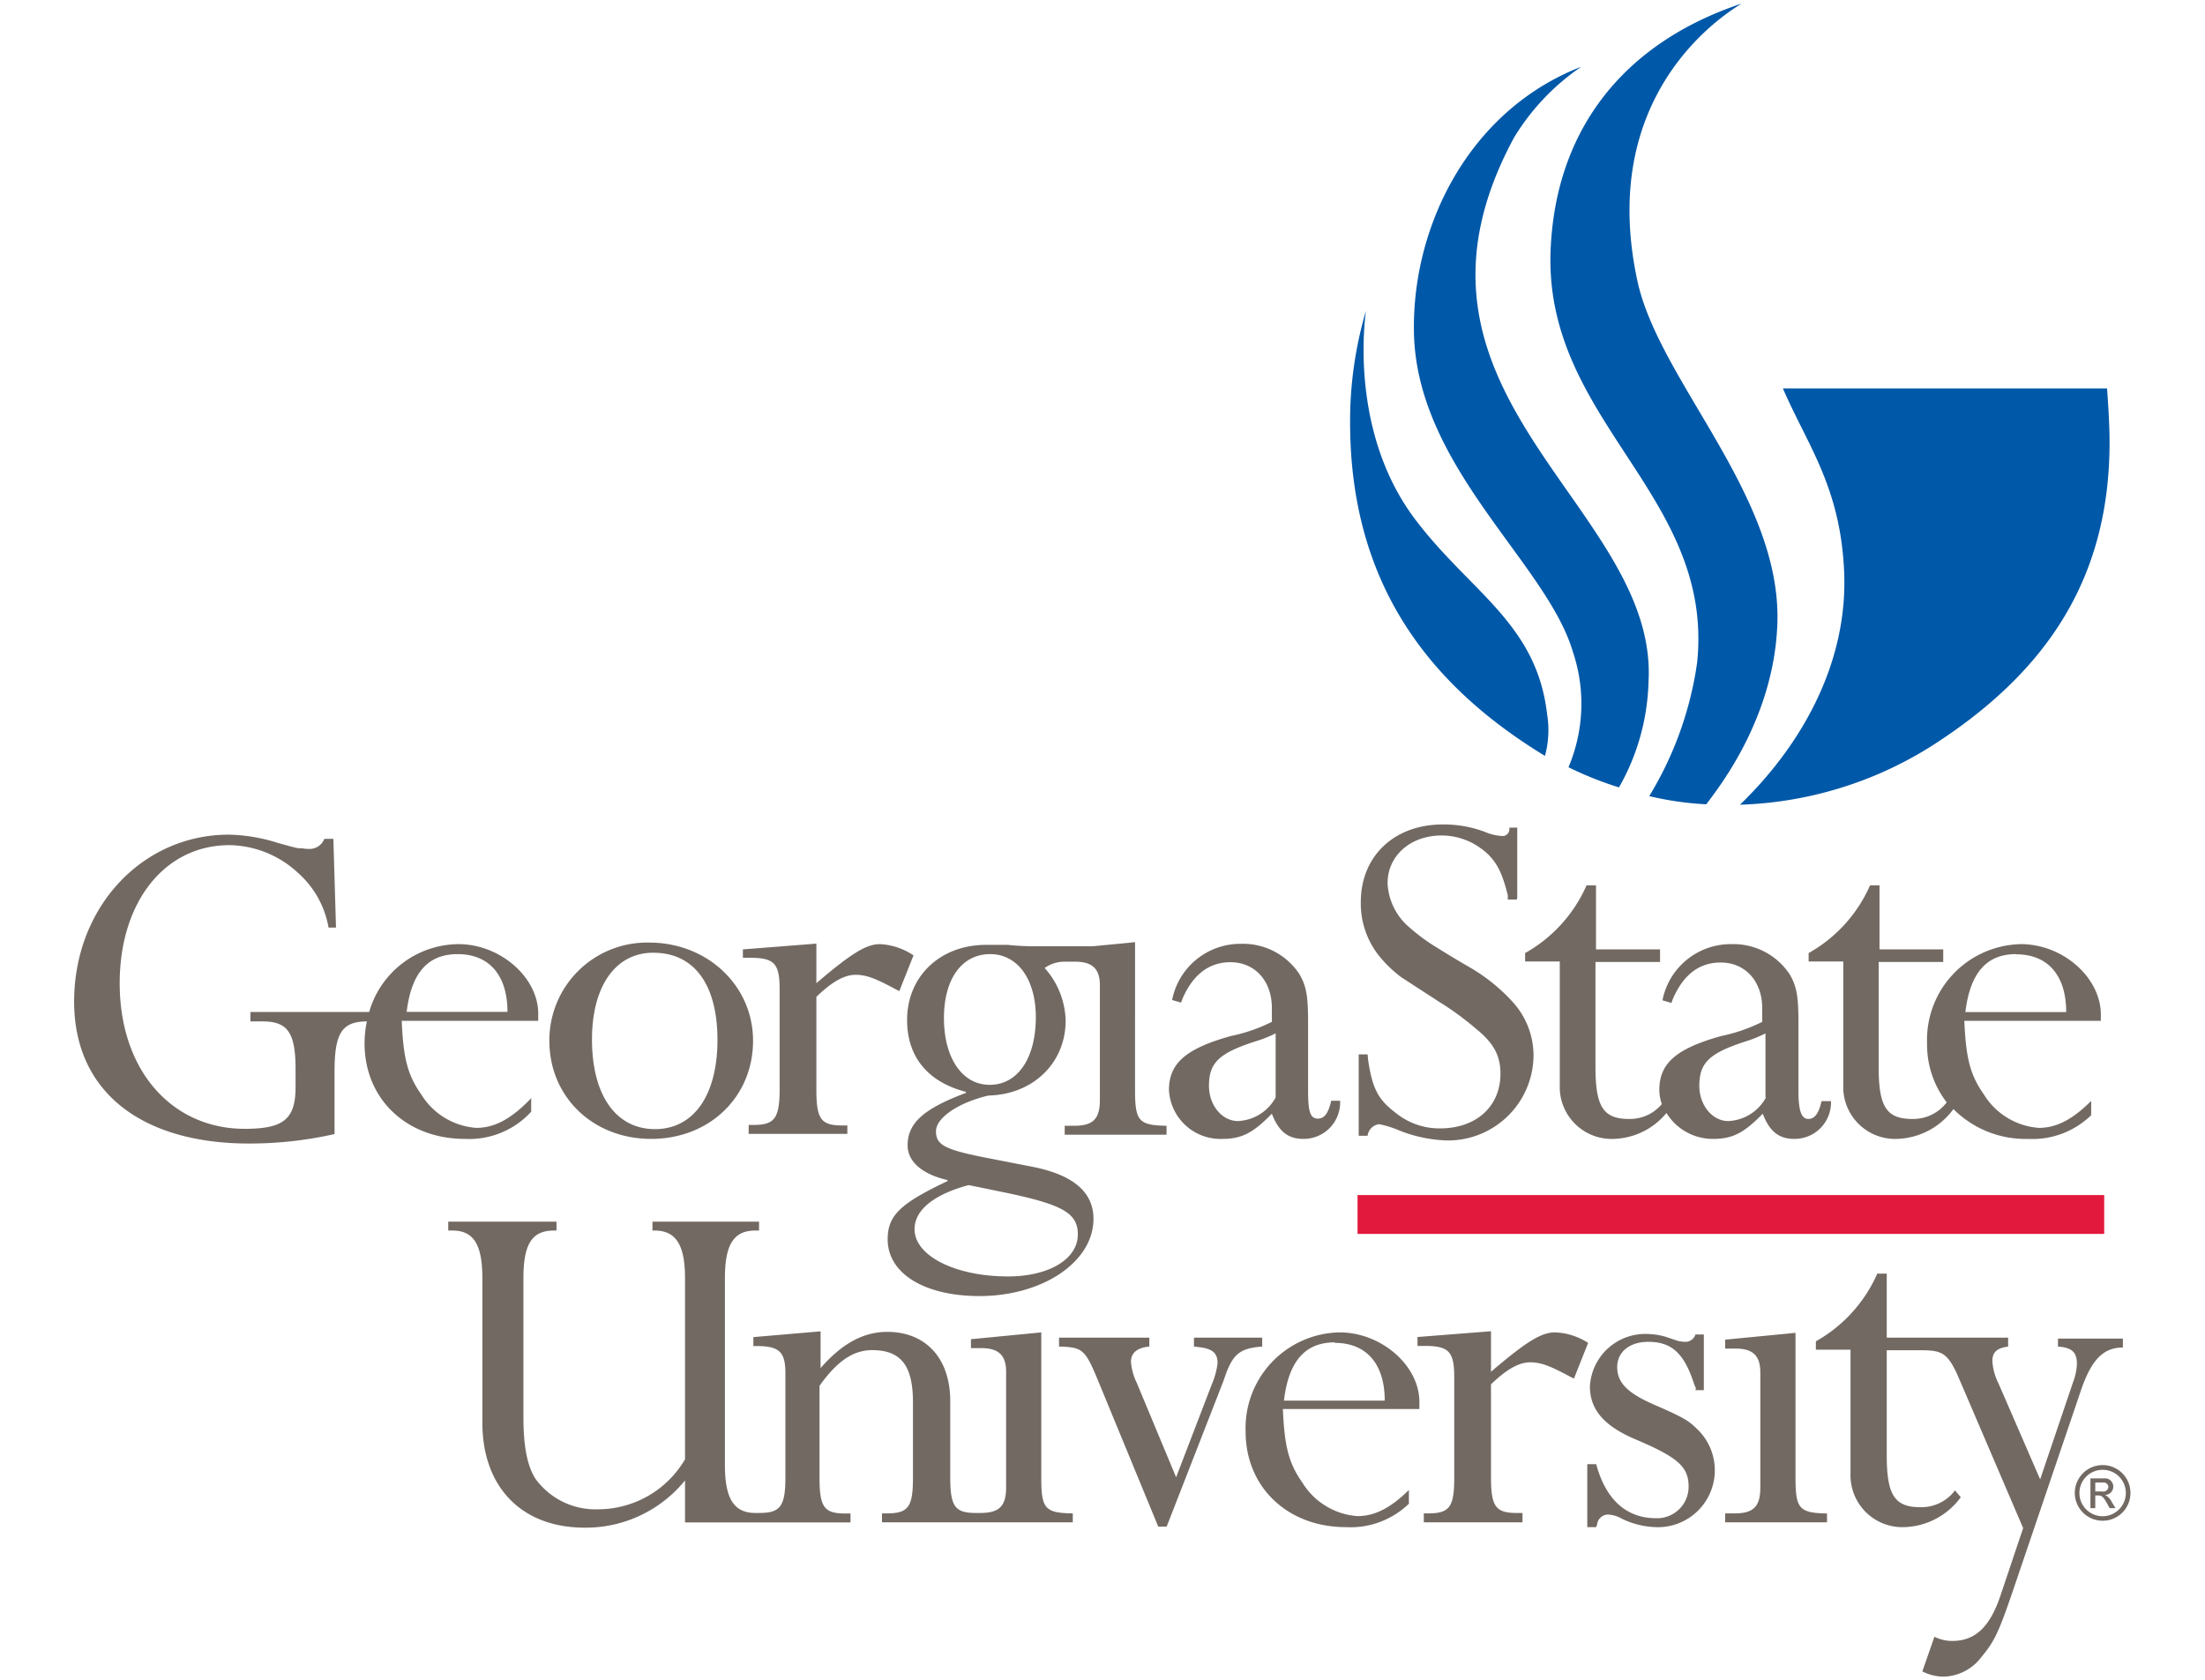
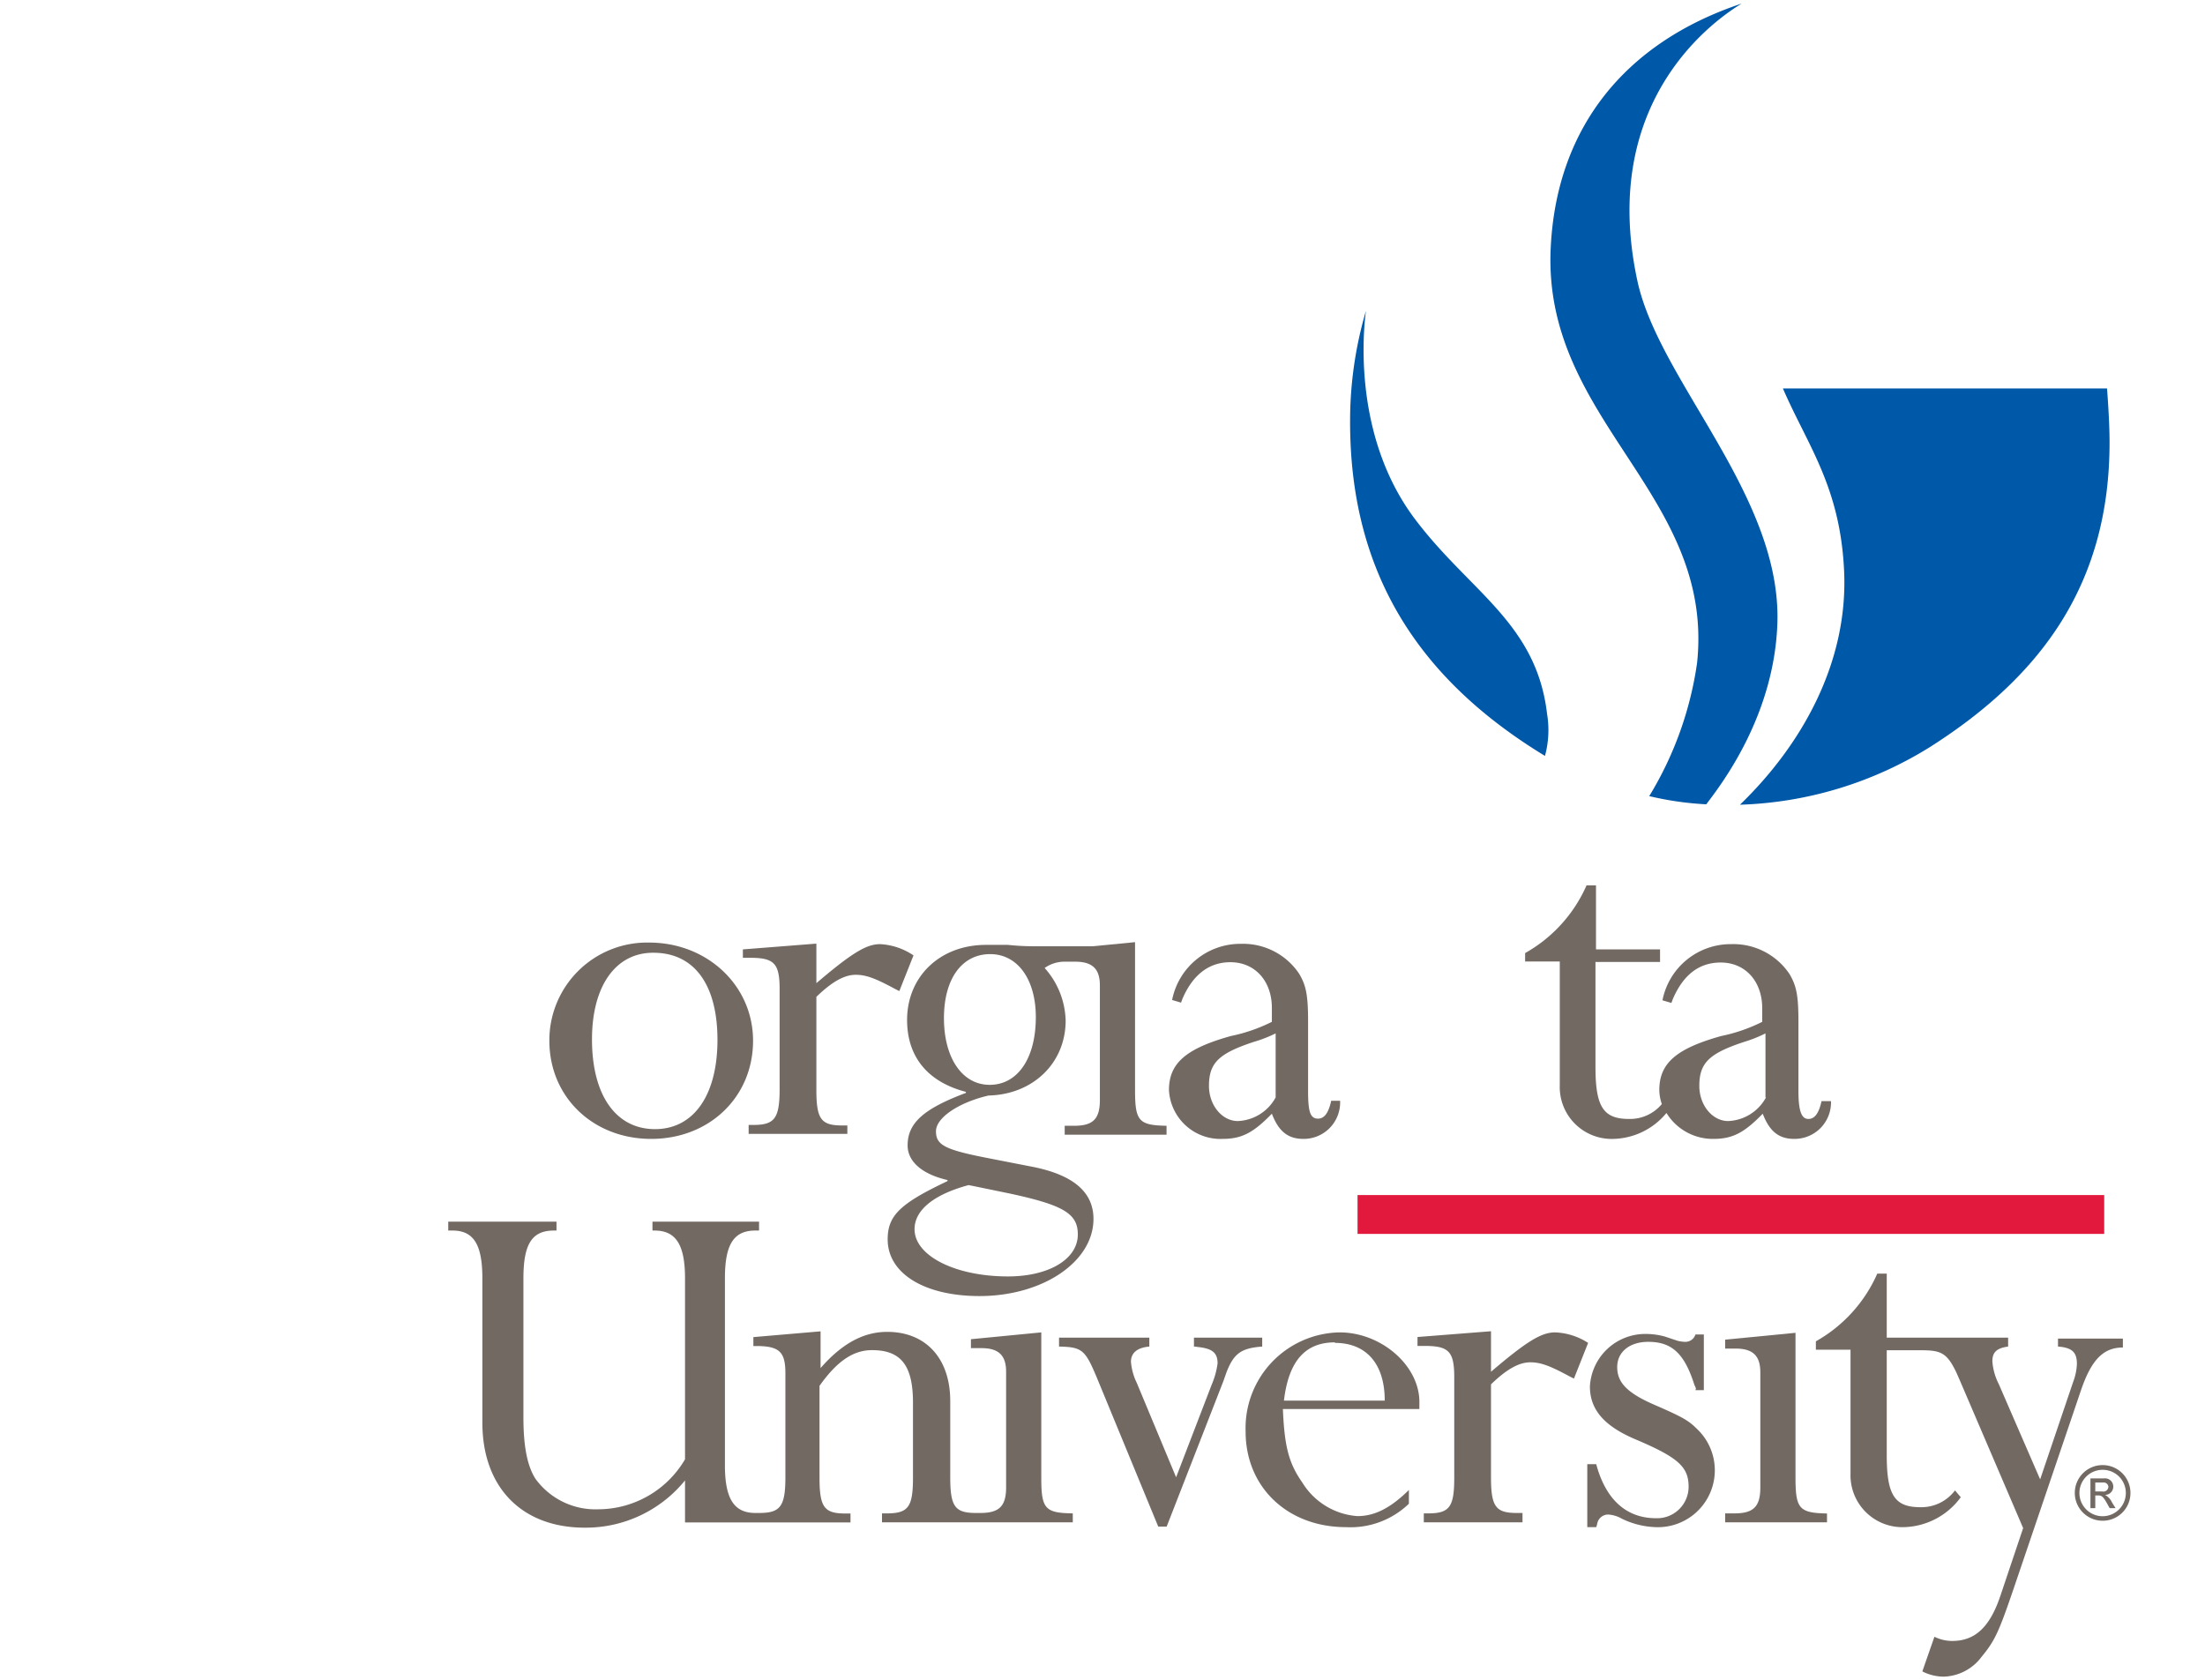
<svg xmlns="http://www.w3.org/2000/svg" id="institutions" width="210" height="160" viewBox="0 0 210 160">
  <defs>
    <style>.cls-1{fill:#726963;}.cls-2{fill:#e2183d;}.cls-3{fill:#0058a8;}</style>
  </defs>
  <title>inst_gsu</title>
  <path class="cls-1" d="M77.71,93.68c3.4-2.9,4.8-3.75,6.1-3.75A6.23,6.23,0,0,1,87,91l-1.35,3.4-0.4-.2c-1.85-1-2.75-1.35-3.75-1.35s-2.15.55-3.75,2.1v8.85c0,2.8.45,3.4,2.45,3.4h0.5V108h-9.4v-0.85h0.45c2,0,2.5-.6,2.5-3.4V94.23c0-2.45-.5-3-2.8-3h-0.7V90.43l7-.55v3.8Z" />
-   <path class="cls-1" d="M144.45,85.68H143.6l0-.4c-0.55-2.25-1.15-3.4-2.4-4.35a6.36,6.36,0,0,0-3.9-1.35c-3,0-5.15,1.95-5.15,4.55a5.86,5.86,0,0,0,1.85,4,18.91,18.91,0,0,0,2.4,1.85c0.65,0.4,1.75,1.1,3.3,2a17.26,17.26,0,0,1,4.45,3.55,7.59,7.59,0,0,1,1.9,4.95,8.15,8.15,0,0,1-8.15,8.15,13.35,13.35,0,0,1-4.75-1,9.4,9.4,0,0,0-1.8-.55,1.25,1.25,0,0,0-1.1,1.1h-0.85v-7.75h0.85l0.05,0.55c0.4,2.7.95,3.75,2.6,5a6.59,6.59,0,0,0,4.25,1.5c3.45,0,5.75-2.1,5.75-5.2,0-1.75-.65-2.95-2.4-4.35a27.42,27.42,0,0,0-3.35-2.45c-1.85-1.2-3-1.95-3.7-2.4a12,12,0,0,1-2-1.9,8,8,0,0,1-1.85-5.25c0-4.4,3.2-7.4,7.8-7.4a11.07,11.07,0,0,1,4,.7,4.9,4.9,0,0,0,1.65.4,0.65,0.65,0,0,0,.7-0.6,1.14,1.14,0,0,0,0-.2h0.75v6.7Z" />
  <path class="cls-1" d="M127.63,104.88a3.47,3.47,0,0,1-3.5,3.6c-1.45,0-2.35-.7-3-2.4-1.75,1.8-2.85,2.4-4.7,2.4a4.91,4.91,0,0,1-5.1-4.65c0-2.55,1.6-3.95,5.9-5.15a15.73,15.73,0,0,0,3.9-1.35V96c0-2.55-1.6-4.35-3.95-4.35-2,0-3.55,1.15-4.55,3.45l-0.15.4-0.85-.25a6.62,6.62,0,0,1,6.55-5.35,6.43,6.43,0,0,1,5.55,2.85c0.65,1.1.85,2,.85,4.55v6.6c0,2,.2,2.65.95,2.65,0.6,0,1-.55,1.25-1.7h0.85Zm-6.14-6.45a12.58,12.58,0,0,1-2.05.8c-3.35,1.1-4.3,2-4.3,4.2,0,1.85,1.25,3.35,2.75,3.35a4.29,4.29,0,0,0,3.6-2.25v-6.1Z" />
  <path class="cls-1" d="M104.75,94.58v10.2c0,1.8-.65,2.45-2.45,2.45h-0.9v0.85h9.7v-0.85c-2.65-.05-3-0.45-3-3.4V89.74l-4,.39H98.49A23.07,23.07,0,0,1,96,90C95.19,90,94.49,90,93.89,90c-4.35,0-7.5,3-7.5,7.15,0,3.5,1.95,5.9,5.6,6.85v0.1c-4,1.5-5.55,2.85-5.55,5,0,1.55,1.4,2.75,3.8,3.3v0.1c-4.55,2.15-5.7,3.3-5.7,5.55,0,3.25,3.5,5.4,8.75,5.4,6,0,10.85-3.25,10.85-7.35,0-2.6-2-4.25-6-5l-4.1-.8c-4.1-.8-4.9-1.25-4.9-2.55s2.2-2.75,5-3.4c4.25-.1,7.35-3.1,7.35-7.15a7.8,7.8,0,0,0-2-5,3.27,3.27,0,0,1,1.91-.6h1c1.65,0,2.35.7,2.35,2.25v0.85Zm-12,18.4,3.4,0.7c5.1,1.1,6.5,1.9,6.5,3.9,0,2.35-2.75,4-6.65,4-5,0-8.9-1.95-8.9-4.5,0-1.8,1.8-3.3,5.15-4.2Zm1.5-9.65c-2.6,0-4.35-2.55-4.35-6.35s1.75-6.1,4.4-6.1,4.35,2.45,4.35,6C98.65,100.83,96.9,103.33,94.26,103.33Z" />
  <rect class="cls-2" x="129.29" y="113.83" width="71.11" height="3.7" />
  <path class="cls-1" d="M173.48,104.88c-0.25,1.15-.65,1.7-1.25,1.7s-0.95-.6-0.95-2.65v-6.6c0-2.55-.2-3.45-0.85-4.55a6.43,6.43,0,0,0-5.55-2.85,6.62,6.62,0,0,0-6.55,5.35l0.85,0.25,0.15-.4c1-2.3,2.5-3.45,4.55-3.45,2.35,0,3.95,1.8,3.95,4.35v1.3a15.72,15.72,0,0,1-3.9,1.35c-4.3,1.2-5.9,2.6-5.9,5.15a4.19,4.19,0,0,0,.24,1.33,3.94,3.94,0,0,1-3.12,1.42c-2.45,0-3.2-1.15-3.2-4.95v-10h6.15V90.43H152v-6.1h-0.9a13.73,13.73,0,0,1-5.85,6.45v0.8h3.3v11.8a4.94,4.94,0,0,0,5.1,5.1,6.74,6.74,0,0,0,5.06-2.47,5.18,5.18,0,0,0,4.47,2.47c1.85,0,2.95-.6,4.7-2.4,0.65,1.7,1.55,2.4,3,2.4a3.47,3.47,0,0,0,3.5-3.6h-0.85Zm-5.29-.35a4.29,4.29,0,0,1-3.6,2.25c-1.5,0-2.75-1.5-2.75-3.35,0-2.2.95-3.1,4.3-4.2a12.58,12.58,0,0,0,2-.8v6.1Z" />
  <path class="cls-1" d="M99.17,140.76V126.91l-6.7.65v0.85h1c1.65,0,2.35.7,2.35,2.25v11c0,1.8-.65,2.45-2.45,2.45H92.95c-2,0-2.45-.6-2.45-3.4v-7.25c0-4.1-2.35-6.6-6-6.6-2.25,0-4.3,1.1-6.35,3.45v-3.5l-6.4.55v0.85h0.5c2,0.05,2.55.6,2.55,2.6v9.9c0,2.8-.5,3.4-2.5,3.4H71.94c-2,0-2.9-1.3-2.9-4.55V121.76c0-3.25.85-4.55,2.9-4.55h0.35v-0.85H62.14v0.85h0.2c2,0,2.9,1.3,2.9,4.55V139A9.61,9.61,0,0,1,57,143.76a7.07,7.07,0,0,1-6-2.9c-0.8-1.25-1.15-3.15-1.15-5.85V121.76c0-3.25.8-4.55,2.9-4.55H53v-0.85H42.69v0.85h0.4c2,0,2.85,1.3,2.85,4.55v13.75c0,6.15,3.75,10,9.75,10a12.18,12.18,0,0,0,9.55-4.5v4H81v-0.85h-0.5c-2,0-2.45-.6-2.45-3.4V132c1.7-2.4,3.25-3.4,5-3.4,2.75,0,3.9,1.45,3.9,5v7.15c0,2.8-.45,3.4-2.5,3.4H84V145h18.17v-0.85C99.52,144.11,99.17,143.71,99.17,140.76Z" />
-   <path class="cls-1" d="M120.21,128.26c-2,.15-2.7.65-3.4,2.45l-0.3.85-5.4,13.85h-0.8l-5.75-13.95c-1.2-2.9-1.45-3.15-3.7-3.2v-0.85h8.6v0.85c-1.15.1-1.75,0.6-1.75,1.45a5.59,5.59,0,0,0,.55,2l3.75,9,3.4-8.85a7.6,7.6,0,0,0,.55-2c0-1-.5-1.4-1.8-1.55-0.1,0-.25-0.05-0.45-0.05v-0.85h6.5v0.85Z" />
+   <path class="cls-1" d="M120.21,128.26c-2,.15-2.7.65-3.4,2.45l-0.3.85-5.4,13.85h-0.8l-5.75-13.95c-1.2-2.9-1.45-3.15-3.7-3.2v-0.85h8.6v0.85c-1.15.1-1.75,0.6-1.75,1.45a5.59,5.59,0,0,0,.55,2l3.75,9,3.4-8.85a7.6,7.6,0,0,0,.55-2c0-1-.5-1.4-1.8-1.55-0.1,0-.25-0.05-0.45-0.05v-0.85h6.5v0.85" />
  <path class="cls-1" d="M161.52,132.26a2.47,2.47,0,0,0-.15-0.35c-0.95-3-2.15-4.1-4.4-4.1-1.75,0-2.95.95-2.95,2.4s0.9,2.45,3.55,3.6,3.25,1.5,4,2.25a5.42,5.42,0,0,1-3.9,9.4,7.94,7.94,0,0,1-3.2-.8,3,3,0,0,0-1.3-.4,1.06,1.06,0,0,0-1.05.85,2,2,0,0,1-.1.35h-0.85v-6h0.85c0.9,3.35,2.85,5.15,5.7,5.15a3,3,0,0,0,3.1-3c0-1.9-1-2.8-5.15-4.55-2.9-1.25-4.25-2.8-4.25-5a5.28,5.28,0,0,1,5.4-5,6.73,6.73,0,0,1,1.75.25l1.2,0.4a3.39,3.39,0,0,0,.7.1,1,1,0,0,0,1-.7h0.8v5.3h-0.8Z" />
  <path class="cls-1" d="M171,140.76c0,2.95.35,3.35,3,3.4V145h-9.7v-0.85h0.9c1.8,0,2.45-.65,2.45-2.45v-11c0-1.55-.7-2.25-2.35-2.25h-1v-0.85l6.7-.65v13.85Z" />
  <path class="cls-1" d="M196,127.41v0.85c1.35,0.1,1.8.55,1.8,1.65a5.37,5.37,0,0,1-.35,1.7l-3.15,9.3-3.95-9.1a5.6,5.6,0,0,1-.6-2.15c0-.85.4-1.25,1.5-1.4v-0.85H179.69v-6.1h-0.9a13.73,13.73,0,0,1-5.85,6.45v0.8h3.3v11.8a4.94,4.94,0,0,0,5.1,5.1,6.91,6.91,0,0,0,5.4-2.85l-0.55-.65a4,4,0,0,1-3.3,1.6c-2.45,0-3.2-1.15-3.2-4.95v-10h3.09c2,0,2.6.14,3.55,2.14l0.35,0.8,6,14-2.15,6.4c-1,3-2.4,4.35-4.6,4.35a3.81,3.81,0,0,1-1.7-.4l-1.15,3.3a4.5,4.5,0,0,0,2.05.5,4.66,4.66,0,0,0,3.6-1.9c1.25-1.5,1.65-2.4,3-6.35l6.45-19c1-2.95,2.15-4.1,4-4.1v-0.85H196Z" />
  <path class="cls-3" d="M130.09,29.61c-0.41,3.08-.89,12.51,4.72,19.9C140,56.37,146.33,59.36,147.34,68a9.39,9.39,0,0,1-.2,4c-11.79-7.17-18.56-17.15-18.56-31.8A37.21,37.21,0,0,1,130.09,29.61Z" />
-   <path class="cls-3" d="M150.61,6.35a21.9,21.9,0,0,0-6.39,6.71C130.88,37.65,158,48.13,157,65a21.43,21.43,0,0,1-2.81,10,33.14,33.14,0,0,1-4.81-1.92A15.52,15.52,0,0,0,149.77,62c-2.52-8.41-14.89-17.54-15.11-30.38C134.48,21.59,139.86,10.53,150.61,6.35Z" />
  <path class="cls-3" d="M169.8,37h30.87c0.18,2.41.24,4,.24,5.14,0,13.21-6.23,22.1-17.08,29a36.34,36.34,0,0,1-18.12,5.51c5.83-5.63,10.39-13.56,9.91-22.45C175.21,46.28,172.13,42.39,169.8,37Z" />
  <path class="cls-3" d="M165.87,0.34c-2,1.23-13.68,8.79-9.95,26.31,2,9.59,13.83,20.58,13.35,32.83-0.34,8.81-5.4,15.32-6.77,17.13a29.88,29.88,0,0,1-5.43-.78,33.41,33.41,0,0,0,4.56-12.71c1.67-16.05-14.65-23-13.95-39.37C148.18,12.21,154.75,4.05,165.87.34Z" />
-   <path class="cls-1" d="M199.12,104.9c-1.76,1.75-3.29,2.53-4.94,2.53a6.72,6.72,0,0,1-5.25-3.2c-1.3-1.85-1.7-3.45-1.85-7h13v-0.6c0-3.5-3.6-6.7-7.6-6.7a9.12,9.12,0,0,0-8.95,9.45,9,9,0,0,0,1.87,5.62,4,4,0,0,1-3.28,1.58c-2.45,0-3.2-1.15-3.2-4.95v-10h6.15V90.43H179v-6.1h-0.9a13.73,13.73,0,0,1-5.85,6.45v0.8h3.3v11.8a4.94,4.94,0,0,0,5.1,5.1,6.9,6.9,0,0,0,5.39-2.84,9.69,9.69,0,0,0,7.12,2.84,8,8,0,0,0,6-2.26V104.9Zm-7.09-14c3,0,4.75,2,4.75,5.5h-9.6C187.63,92.63,189.23,90.88,192,90.88Z" />
-   <path class="cls-1" d="M50.63,104.56c-1.9,2-3.51,2.87-5.27,2.87a6.72,6.72,0,0,1-5.25-3.2c-1.3-1.85-1.7-3.45-1.85-7h13v-0.6c0.05-3.5-3.6-6.7-7.6-6.7a8.91,8.91,0,0,0-8.5,6.46H23.85v0.9H25c2.4,0,3.15,1.05,3.15,4.6v1.63c0,3.1-1.15,4-4.85,4-6.85,0-11.9-5.47-11.9-13.87,0-7.75,4.3-13.15,10.45-13.15a9.78,9.78,0,0,1,6.54,2.65,9,9,0,0,1,2.9,5.2H32l-0.25-8.45H30.89a1.51,1.51,0,0,1-1.6.95,1.38,1.38,0,0,1-.45-0.05A2.27,2.27,0,0,1,28,80.7c-0.25-.05-0.75-0.2-1.5-0.4a16.39,16.39,0,0,0-4.69-.8c-8.3,0-14.75,6.95-14.75,15.9,0,8.65,6.5,13.52,16.65,13.52a36.76,36.76,0,0,0,8.15-.9v-5.93c0-3.69.7-4.79,3.08-4.8a10.27,10.27,0,0,0-.22,2.09c0,5.3,4,9.1,9.55,9.1a8,8,0,0,0,6.32-2.59v-1.33ZM43.58,90.88c3,0,4.75,2,4.75,5.5h-9.6C39.18,92.63,40.78,90.88,43.58,90.88Z" />
  <path class="cls-1" d="M71.72,99.13c0,5.35-4.15,9.35-9.7,9.35s-9.7-4-9.7-9.35a9.31,9.31,0,0,1,9.5-9.35C67.37,89.78,71.72,93.88,71.72,99.13ZM56.38,99c0,5.35,2.3,8.55,6,8.55s5.95-3.25,5.95-8.5-2.2-8.3-6.1-8.3C58.63,90.73,56.38,93.93,56.38,99Z" />
  <path class="cls-1" d="M134.19,141.91c-1.75,1.73-3.27,2.5-4.91,2.5a6.72,6.72,0,0,1-5.25-3.2c-1.3-1.85-1.7-3.45-1.85-7h13v-0.6c0.05-3.5-3.6-6.7-7.6-6.7a9.12,9.12,0,0,0-8.95,9.45c0,5.3,4,9.1,9.55,9.1a8,8,0,0,0,6-2.23v-1.32Zm-7.06-14c3,0,4.75,2,4.75,5.5h-9.6C122.73,129.61,124.33,127.86,127.13,127.86Z" />
  <path class="cls-1" d="M142,130.66c3.4-2.9,4.8-3.75,6.1-3.75a6.23,6.23,0,0,1,3.15,1l-1.35,3.4-0.4-.2c-1.85-1-2.75-1.35-3.75-1.35s-2.15.55-3.75,2.1v8.85c0,2.8.45,3.4,2.45,3.4H145V145h-9.4v-0.85H136c2.05,0,2.5-.6,2.5-3.4v-9.55c0-2.45-.5-3-2.8-3H135v-0.85l7-.55v3.8Z" />
  <path class="cls-1" d="M200.25,144.85a2.65,2.65,0,1,1,2.65-2.65A2.64,2.64,0,0,1,200.25,144.85Zm0-4.85a2.21,2.21,0,1,0,2.21,2.2A2.2,2.2,0,0,0,200.25,140Zm-1.16.82h1.26a0.79,0.79,0,1,1,.13,1.57h0a1.52,1.52,0,0,1,.66.71l0.34,0.55h-0.56l-0.25-.45c-0.36-.64-0.5-0.76-0.85-0.76h-0.27v1.21h-0.46v-2.84Zm1.12,1.24a0.48,0.48,0,0,0,.59-0.43,0.45,0.45,0,0,0-.51-0.42h-0.74v0.85h0.66Z" />
</svg>